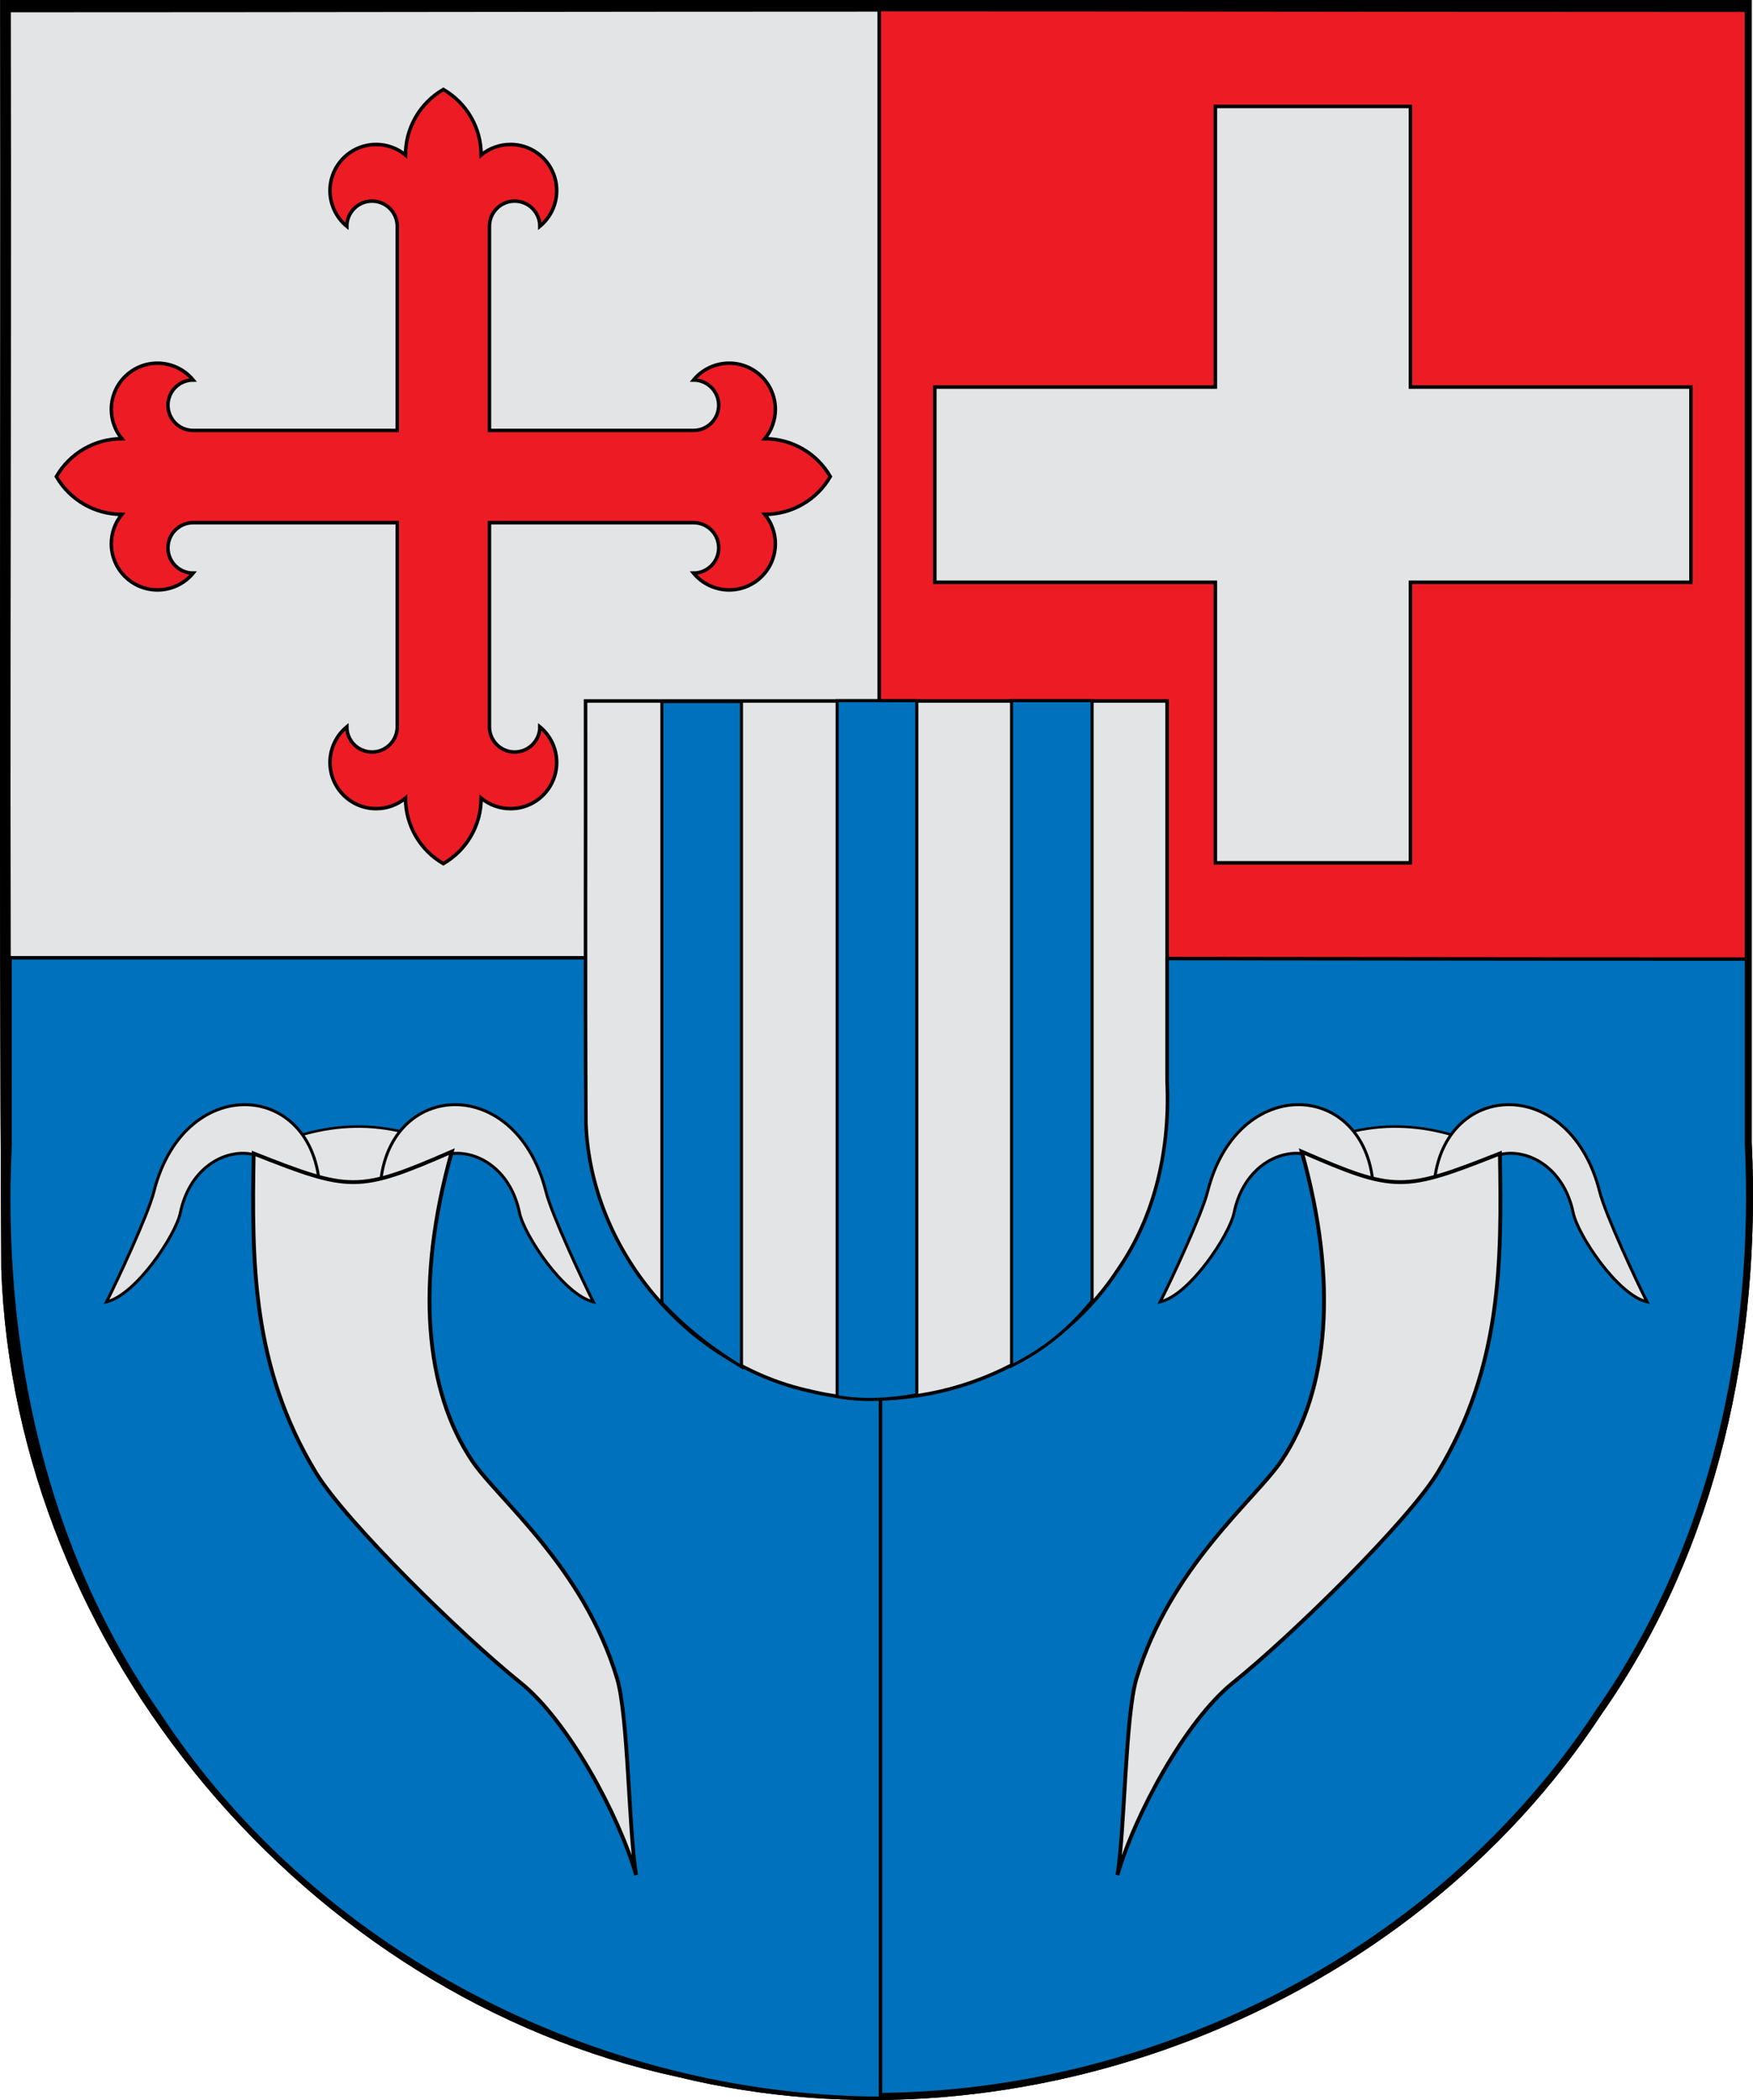
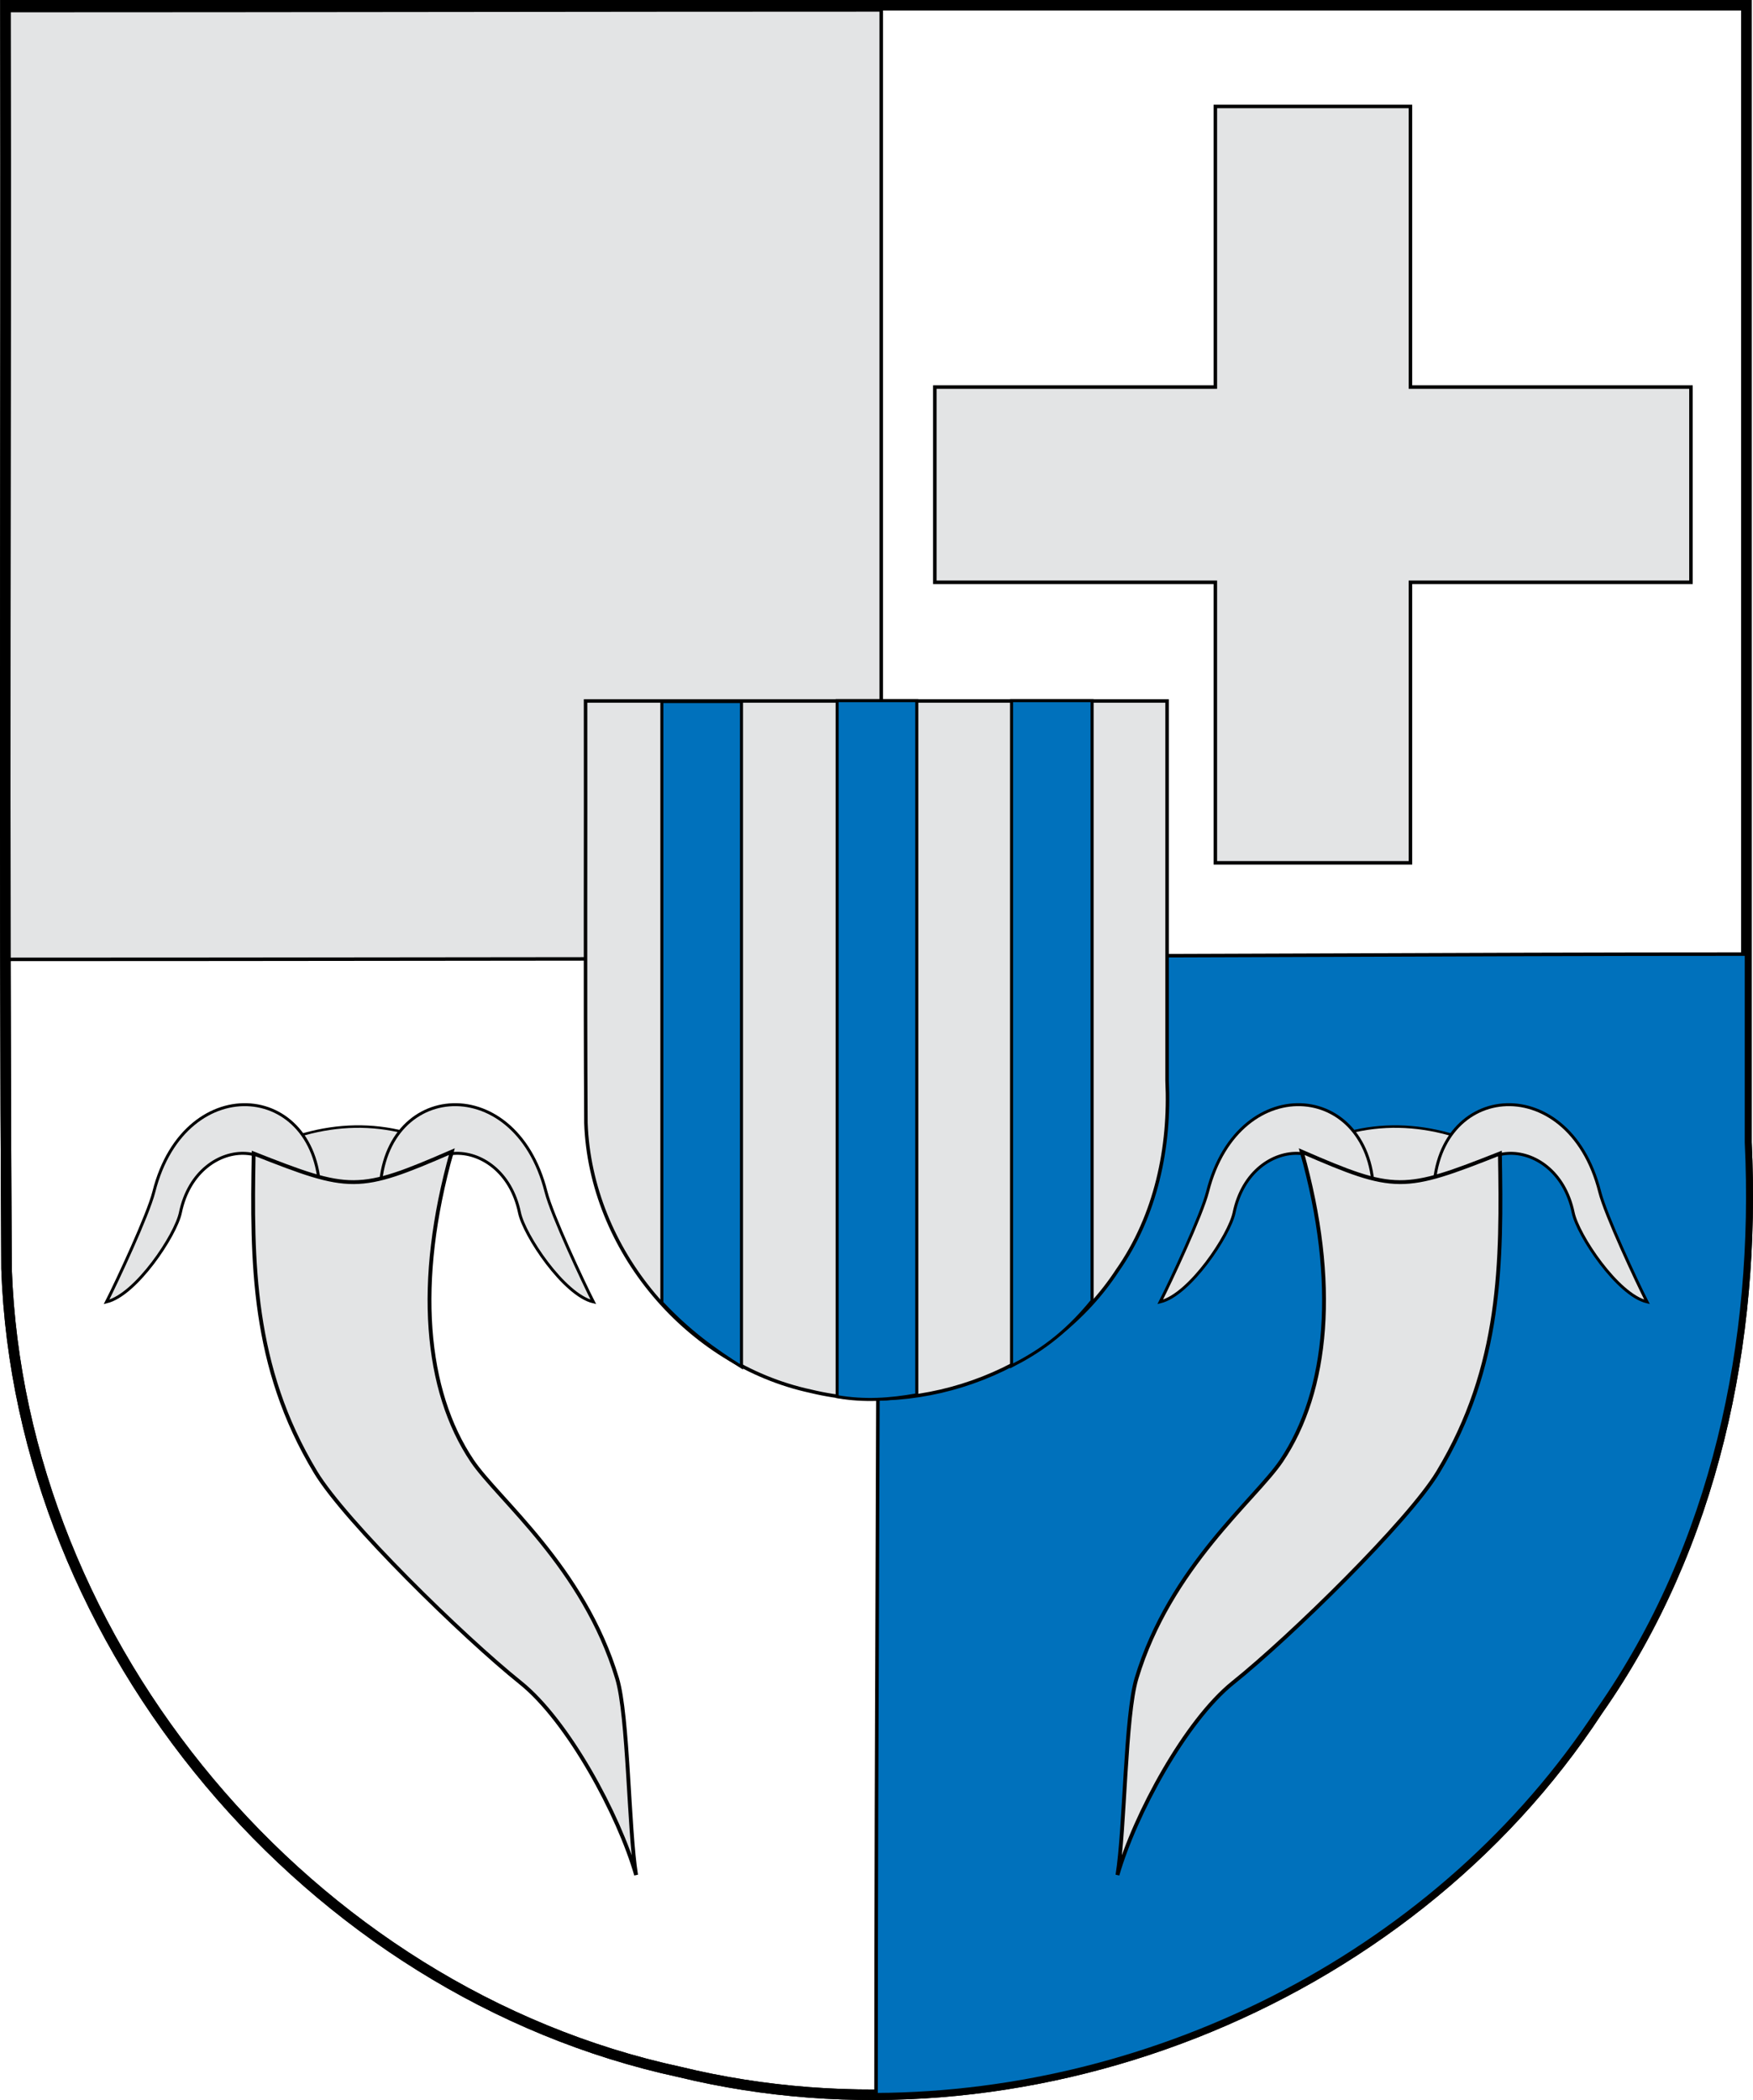
<svg xmlns="http://www.w3.org/2000/svg" xmlns:ns1="http://sodipodi.sourceforge.net/DTD/sodipodi-0.dtd" xmlns:ns2="http://www.inkscape.org/namespaces/inkscape" xmlns:xlink="http://www.w3.org/1999/xlink" width="499.988" height="598.819" id="svg7987" ns1:version="0.32" ns2:version="0.45.1" version="1.0" ns1:docbase="D:\Mis documentos\Mis imágenes\Banderas y Escudos\SVG" ns1:docname="Escudo de Ciriza.svg" ns2:output_extension="org.inkscape.output.svg.inkscape">
  <defs id="defs7989">
    <linearGradient id="linearGradient8135">
      <stop offset="0" style="stop-color:#5d070b;stop-opacity:1;" id="stop8137" />
      <stop offset="0.5" style="stop-color:#ed1c24;stop-opacity:1;" id="stop8139" />
      <stop offset="1" style="stop-color:#5d070a;stop-opacity:1;" id="stop8141" />
    </linearGradient>
    <linearGradient id="linearGradient8761" gradientUnits="userSpaceOnUse" ns2:collect="always" x1="-418.389" x2="-136.183" xlink:href="#linearGradient8135" gradientTransform="matrix(1.177,0,0,1.177,657.882,-479.552)" y1="700.106" y2="700.106" />
    <linearGradient id="linearGradient4476">
      <stop style="stop-color:#403800;stop-opacity:1;" offset="0" id="stop4478" />
      <stop id="stop3321" offset="0.5" style="stop-color:#c8af00;stop-opacity:1;" />
      <stop style="stop-color:#403900;stop-opacity:1;" offset="1" id="stop4480" />
    </linearGradient>
  </defs>
  <ns1:namedview id="base" pagecolor="#ffffff" bordercolor="#666666" borderopacity="1.0" ns2:pageopacity="0.0" ns2:pageshadow="2" ns2:zoom="0.55407805" ns2:cx="275" ns2:cy="118.09298" ns2:document-units="px" ns2:current-layer="layer1" height="650px" width="550px" ns2:window-width="1280" ns2:window-height="968" ns2:window-x="0" ns2:window-y="22" showguides="true" ns2:guide-bbox="true" borderlayer="true" />
  <g ns2:label="Capa 1" ns2:groupmode="layer" id="layer1" transform="translate(-207.315,-150.984)">
    <g style="stroke:#000000;stroke-opacity:1" transform="matrix(0.945,0,0,0.945,-724.054,171.228)" id="g5916" />
    <path style="color:#000000;fill:#e3e4e5;fill-opacity:1;fill-rule:evenodd;stroke:#000000;stroke-width:1;stroke-linecap:butt;stroke-linejoin:miter;marker:none;marker-start:none;marker-mid:none;marker-end:none;stroke-miterlimit:4;stroke-dasharray:none;stroke-dashoffset:0;stroke-opacity:1;visibility:visible;display:inline;overflow:visible;enable-background:accumulate" d="M 458.661,424.352 C 458.661,334.173 458.661,243.987 458.661,153.807 C 375.89,153.807 291.632,153.993 208.865,153.993 C 209.018,244.176 208.878,334.355 209.02,424.538 C 291.74,424.538 375.945,424.352 458.661,424.352 z " id="path2643" ns1:nodetypes="ccccc" />
    <path id="path2645" d="M 208.866,152.484 C 209.069,272.583 208.456,392.695 209.177,512.785 C 213.008,620.562 295.614,719.001 401.1,741.763 C 498.688,765.505 607.935,722.837 663.017,638.696 C 696.006,591.638 708.155,533.402 705.435,476.715 C 705.435,368.638 705.435,260.561 705.435,152.484 C 539.912,152.484 374.389,152.484 208.866,152.484 z " style="color:#000000;fill:none;fill-opacity:1;fill-rule:evenodd;stroke:#000000;stroke-width:3;stroke-linecap:butt;stroke-linejoin:miter;marker:none;marker-start:none;marker-mid:none;marker-end:none;stroke-miterlimit:4;stroke-dasharray:none;stroke-dashoffset:0;stroke-opacity:1;visibility:visible;display:inline;overflow:visible;enable-background:accumulate" />
    <path id="path2651" d="M 208.866,152.484 C 209.069,272.583 208.456,392.695 209.177,512.785 C 213.008,620.561 295.614,719.001 401.1,741.763 C 498.688,765.505 607.935,722.837 663.017,638.696 C 696.006,591.638 708.155,533.402 705.435,476.715 C 705.435,368.638 705.435,260.561 705.435,152.484 C 539.912,152.484 374.389,152.484 208.866,152.484 z " style="color:#000000;fill:none;fill-opacity:1;fill-rule:evenodd;stroke:#000000;stroke-width:3;stroke-linecap:butt;stroke-linejoin:miter;marker:none;marker-start:none;marker-mid:none;marker-end:none;stroke-miterlimit:4;stroke-dasharray:none;stroke-dashoffset:0;stroke-opacity:1;visibility:visible;display:inline;overflow:visible;enable-background:accumulate" />
    <path style="color:#000000;fill:#0071bc;fill-opacity:1;fill-rule:evenodd;stroke:#000000;stroke-width:1;stroke-linecap:butt;stroke-linejoin:miter;marker:none;marker-start:none;marker-mid:none;marker-end:none;stroke-miterlimit:4;stroke-dasharray:none;stroke-dashoffset:0;stroke-opacity:1;visibility:visible;display:inline;overflow:visible;enable-background:accumulate" d="M 457.172,748.256 C 538.004,747.888 618.347,706.94 663.027,638.689 C 696.015,591.631 708.169,533.404 705.449,476.717 C 705.449,458.823 705.449,440.93 705.449,423.037 C 622.687,423.037 540.752,423.653 457.994,423.653 C 457.994,532.056 457.172,639.85 457.172,748.256 z " id="path2647" ns1:nodetypes="cccccc" />
-     <path id="path2657" d="M 458.45,749.304 C 377.619,748.936 297.275,707.988 252.596,639.737 C 219.607,592.679 207.454,534.452 210.174,477.765 C 210.174,459.871 210.174,441.978 210.174,424.085 C 292.935,424.085 375.693,424.085 458.45,424.085 C 458.45,532.488 458.45,640.898 458.45,749.304 z " style="color:#000000;fill:#0071bc;fill-opacity:1;fill-rule:evenodd;stroke:#000000;stroke-width:1;stroke-linecap:butt;stroke-linejoin:miter;marker:none;marker-start:none;marker-mid:none;marker-end:none;stroke-miterlimit:4;stroke-dasharray:none;stroke-dashoffset:0;stroke-opacity:1;visibility:visible;display:inline;overflow:visible;enable-background:accumulate" />
    <g style="fill:#ed1c24;fill-opacity:1;stroke:#000000;stroke-width:0.353;stroke-miterlimit:4;stroke-dasharray:none;stroke-opacity:1" transform="matrix(2.836,0,0,2.83,-392.824,-1110.785)" id="g5874">
-       <path id="path2649" d="M 300.039,542.418 C 329.22,542.418 358.072,542.484 387.254,542.484 C 387.254,510.619 387.254,478.756 387.254,446.891 C 358.074,446.891 329.221,446.825 300.039,446.825 C 300.039,478.689 300.039,510.555 300.039,542.418 z " style="color:#000000;fill:#ed1c24;fill-opacity:1;fill-rule:evenodd;stroke:#000000;stroke-width:0.353;stroke-linecap:butt;stroke-linejoin:miter;marker:none;marker-start:none;marker-mid:none;marker-end:none;stroke-miterlimit:4;stroke-dasharray:none;stroke-dashoffset:0;stroke-opacity:1;visibility:visible;display:inline;overflow:visible;enable-background:accumulate" ns1:nodetypes="ccccc" />
-     </g>
+       </g>
    <g transform="matrix(5.9460483e-2,0,0,5.9460483e-2,214.842,167.947)" style="fill:#ed1c24;fill-opacity:1;stroke:#000000;stroke-width:16.818;stroke-miterlimit:4;stroke-dasharray:none;stroke-opacity:1" id="g4925">
-       <path d="M 1778.9,3200 C 1778.9,3266.79 1724.75,3320.93 1657.97,3320.93 C 1591.18,3320.93 1537.04,3266.79 1537.04,3200 C 1485.93,3242.08 1456.32,3304.81 1456.32,3371.02 C 1456.32,3493.35 1555.49,3592.53 1677.83,3592.53 C 1729.19,3592.53 1778.96,3574.68 1818.61,3542.03 C 1818.61,3671.64 1887.76,3791.4 2000,3856.21 C 2112.24,3791.4 2181.39,3671.64 2181.39,3542.03 C 2221.04,3574.68 2270.81,3592.53 2322.17,3592.53 C 2444.51,3592.53 2543.68,3493.35 2543.68,3371.02 C 2543.68,3304.81 2514.07,3242.08 2462.96,3200 C 2462.96,3266.79 2408.82,3320.93 2342.03,3320.93 C 2275.25,3320.93 2221.1,3266.79 2221.1,3200 L 2221.1,2221.1 L 3200,2221.1 C 3266.79,2221.1 3320.93,2275.25 3320.93,2342.03 C 3320.93,2408.82 3266.79,2462.96 3200,2462.96 C 3242.08,2514.07 3304.81,2543.68 3371.02,2543.68 C 3493.35,2543.68 3592.53,2444.51 3592.53,2322.17 C 3592.53,2270.81 3574.68,2221.04 3542.03,2181.39 C 3671.64,2181.39 3791.4,2112.24 3856.21,2000 C 3791.4,1887.76 3671.64,1818.61 3542.03,1818.61 C 3574.68,1778.96 3592.53,1729.19 3592.53,1677.83 C 3592.53,1555.49 3493.35,1456.32 3371.02,1456.32 C 3304.81,1456.32 3242.08,1485.93 3200,1537.04 C 3266.79,1537.04 3320.93,1591.18 3320.93,1657.97 C 3320.93,1724.75 3266.79,1778.9 3200,1778.9 L 2221.1,1778.9 L 2221.1,800 C 2221.1,733.214 2275.25,679.073 2342.03,679.073 C 2408.82,679.073 2462.96,733.214 2462.96,800 C 2514.07,757.922 2543.68,695.188 2543.68,628.984 C 2543.68,506.648 2444.51,407.475 2322.17,407.475 C 2270.81,407.475 2221.04,425.324 2181.39,457.969 C 2181.39,328.36 2112.24,208.597 2000,143.793 C 1887.76,208.597 1818.61,328.36 1818.61,457.969 C 1778.96,425.324 1729.19,407.475 1677.83,407.475 C 1555.49,407.475 1456.32,506.648 1456.32,628.984 C 1456.32,695.188 1485.93,757.922 1537.04,800 C 1537.04,733.214 1591.18,679.073 1657.97,679.073 C 1724.75,679.073 1778.9,733.214 1778.9,800 L 1778.9,1778.9 L 800,1778.9 C 733.214,1778.9 679.073,1724.75 679.073,1657.97 C 679.073,1591.18 733.214,1537.04 800,1537.04 C 757.922,1485.93 695.188,1456.32 628.984,1456.32 C 506.648,1456.32 407.475,1555.49 407.475,1677.83 C 407.475,1729.19 425.324,1778.96 457.969,1818.61 C 328.36,1818.61 208.597,1887.76 143.793,2000 C 208.597,2112.24 328.36,2181.39 457.969,2181.39 C 425.324,2221.04 407.475,2270.81 407.475,2322.17 C 407.475,2444.51 506.648,2543.68 628.984,2543.68 C 695.188,2543.68 757.922,2514.07 800,2462.96 C 733.214,2462.96 679.073,2408.82 679.073,2342.03 C 679.073,2275.25 733.214,2221.1 800,2221.1 L 1778.9,2221.1 L 1778.9,3200 z " id="path4927" style="fill:#ed1c24;fill-opacity:1;stroke:#000000;stroke-width:16.818;stroke-miterlimit:4;stroke-dasharray:none;stroke-opacity:1" />
-     </g>
+       </g>
    <path style="fill:#e3e4e5;fill-opacity:1;stroke:#000000;stroke-width:1;stroke-miterlimit:4;stroke-dasharray:none;stroke-opacity:1" d="M 553.954,181.339 L 553.954,261.351 L 473.942,261.351 L 473.942,317.017 L 553.954,317.017 L 553.954,397.007 L 609.597,397.007 L 609.597,317.017 L 689.609,317.017 L 689.609,261.351 L 609.597,261.351 L 609.597,181.339 L 553.954,181.339 z " id="rect2732" />
    <g id="g4279">
      <path ns1:nodetypes="cscc" id="path4161" d="M 336.38,479.36 C 332.779,492.059 322.827,507.418 309.198,507.418 C 295.57,507.418 277.305,495.088 279.685,480.173 C 299.072,469.967 318.378,469.43 336.38,479.36 z " style="fill:#e3e4e5;fill-opacity:1;stroke:#000000;stroke-width:0.713;stroke-miterlimit:4;stroke-dasharray:none;stroke-opacity:1" />
      <path ns1:nodetypes="cscscc" id="path3964" d="M 298.507,493.695 C 299.997,459.403 260.167,455.167 251.195,490.828 C 249.539,497.409 240.564,516.589 237.698,522.198 C 246.136,520.197 257.446,503.13 258.762,496.77 C 263.647,473.158 293.823,474.476 288.249,499.236 L 298.507,493.695 z " style="fill:#e3e4e5;fill-opacity:1;fill-rule:evenodd;stroke:#000000;stroke-width:0.84;stroke-linecap:butt;stroke-linejoin:miter;stroke-miterlimit:4;stroke-dasharray:none;stroke-opacity:1" />
      <path style="fill:#e3e4e5;fill-opacity:1;fill-rule:evenodd;stroke:#000000;stroke-width:0.84;stroke-linecap:butt;stroke-linejoin:miter;stroke-miterlimit:4;stroke-dasharray:none;stroke-opacity:1" d="M 315.738,493.695 C 314.249,459.403 354.078,455.167 363.05,490.828 C 364.706,497.409 373.682,516.589 376.548,522.198 C 368.109,520.197 356.799,503.13 355.483,496.77 C 350.599,473.158 320.423,474.476 325.997,499.236 L 315.738,493.695 z " id="path4271" ns1:nodetypes="cscscc" />
      <path style="fill:#e3e4e5;fill-opacity:1;stroke:#000000;stroke-width:1.092;stroke-miterlimit:4;stroke-dasharray:none;stroke-opacity:1" d="M 279.663,479.885 C 307.202,490.755 309.468,490.971 336.185,479.359 C 325.7,516.607 328.538,547.526 341.973,567.515 C 349.312,578.434 373.763,597.807 383.309,629.546 C 386.521,640.225 386.612,672.469 388.741,685.609 C 383.82,668.49 369.38,641.682 355.755,630.765 C 339.276,617.562 305.791,584.765 297.327,570.748 C 279.113,540.582 279.119,510.832 279.663,479.885 z " id="rect3816" ns1:nodetypes="ccsscssc" />
    </g>
    <g transform="matrix(0.109,0,0,0.109,76.644,334.87)" id="g1726" style="stroke-width:9.184;stroke-miterlimit:4;stroke-dasharray:none" />
    <g id="g3812" transform="translate(-570.64,197.016)" style="stroke:#000000;stroke-opacity:1">
      <path style="color:#000000;fill:#e3e4e5;fill-opacity:1;fill-rule:evenodd;stroke:#000000;stroke-width:1;stroke-linecap:butt;stroke-linejoin:miter;marker:none;marker-start:none;marker-mid:none;marker-end:none;stroke-miterlimit:4;stroke-dasharray:none;stroke-dashoffset:0;stroke-opacity:1;visibility:visible;display:inline;overflow:visible;enable-background:accumulate" d="M 944.967,153.831 C 945.035,193.944 944.831,234.062 945.071,274.173 C 946.351,310.171 973.942,343.05 1009.174,350.652 C 1041.769,358.583 1078.258,344.331 1096.656,316.228 C 1107.674,300.51 1111.732,281.059 1110.824,262.125 C 1110.824,226.027 1110.824,189.929 1110.824,153.831 C 1055.538,153.831 1000.253,153.831 944.967,153.831 z " id="path3751" />
      <path ns1:nodetypes="ccccccccccccccc" id="rect3780" d="M 966.729,154.006 L 966.729,325.405 C 974.385,333.596 981.783,338.906 989.44,343.7 L 989.44,154.006 L 966.729,154.006 z M 1016.729,153.748 L 1016.729,352.204 C 1024.385,353.552 1031.784,353.083 1039.44,351.689 L 1039.44,153.748 L 1016.729,153.748 z M 1066.471,153.748 L 1066.471,343.443 C 1073.861,339.654 1081.369,334.8 1089.44,324.89 L 1089.44,153.748 L 1066.471,153.748 z " style="fill:#0071bc;fill-opacity:1;stroke:#000000;stroke-width:0.871;stroke-miterlimit:4;stroke-opacity:1" />
    </g>
    <g id="g4285" transform="matrix(-1,0,0,1,914.777,0)">
      <path style="fill:#e3e4e5;fill-opacity:1;stroke:#000000;stroke-width:0.713;stroke-miterlimit:4;stroke-dasharray:none;stroke-opacity:1" d="M 336.38,479.36 C 332.779,492.059 322.827,507.418 309.198,507.418 C 295.57,507.418 277.305,495.088 279.685,480.173 C 299.072,469.967 318.378,469.43 336.38,479.36 z " id="path4287" ns1:nodetypes="cscc" />
      <path style="fill:#e3e4e5;fill-opacity:1;fill-rule:evenodd;stroke:#000000;stroke-width:0.84;stroke-linecap:butt;stroke-linejoin:miter;stroke-miterlimit:4;stroke-dasharray:none;stroke-opacity:1" d="M 298.507,493.695 C 299.997,459.403 260.167,455.167 251.195,490.828 C 249.539,497.409 240.564,516.589 237.698,522.198 C 246.136,520.197 257.446,503.13 258.762,496.77 C 263.647,473.158 293.823,474.476 288.249,499.236 L 298.507,493.695 z " id="path4289" ns1:nodetypes="cscscc" />
      <path ns1:nodetypes="cscscc" id="path4291" d="M 315.738,493.695 C 314.249,459.403 354.078,455.167 363.05,490.828 C 364.706,497.409 373.682,516.589 376.548,522.198 C 368.109,520.197 356.799,503.13 355.483,496.77 C 350.599,473.158 320.423,474.476 325.997,499.236 L 315.738,493.695 z " style="fill:#e3e4e5;fill-opacity:1;fill-rule:evenodd;stroke:#000000;stroke-width:0.84;stroke-linecap:butt;stroke-linejoin:miter;stroke-miterlimit:4;stroke-dasharray:none;stroke-opacity:1" />
      <path ns1:nodetypes="ccsscssc" id="path4293" d="M 279.663,479.885 C 307.202,490.755 309.468,490.971 336.185,479.359 C 325.7,516.607 328.538,547.526 341.973,567.515 C 349.312,578.434 373.763,597.807 383.309,629.546 C 386.521,640.225 386.612,672.469 388.741,685.609 C 383.82,668.49 369.38,641.682 355.755,630.765 C 339.276,617.562 305.791,584.765 297.327,570.748 C 279.113,540.582 279.119,510.832 279.663,479.885 z " style="fill:#e3e4e5;fill-opacity:1;stroke:#000000;stroke-width:1.092;stroke-miterlimit:4;stroke-dasharray:none;stroke-opacity:1" />
    </g>
  </g>
</svg>